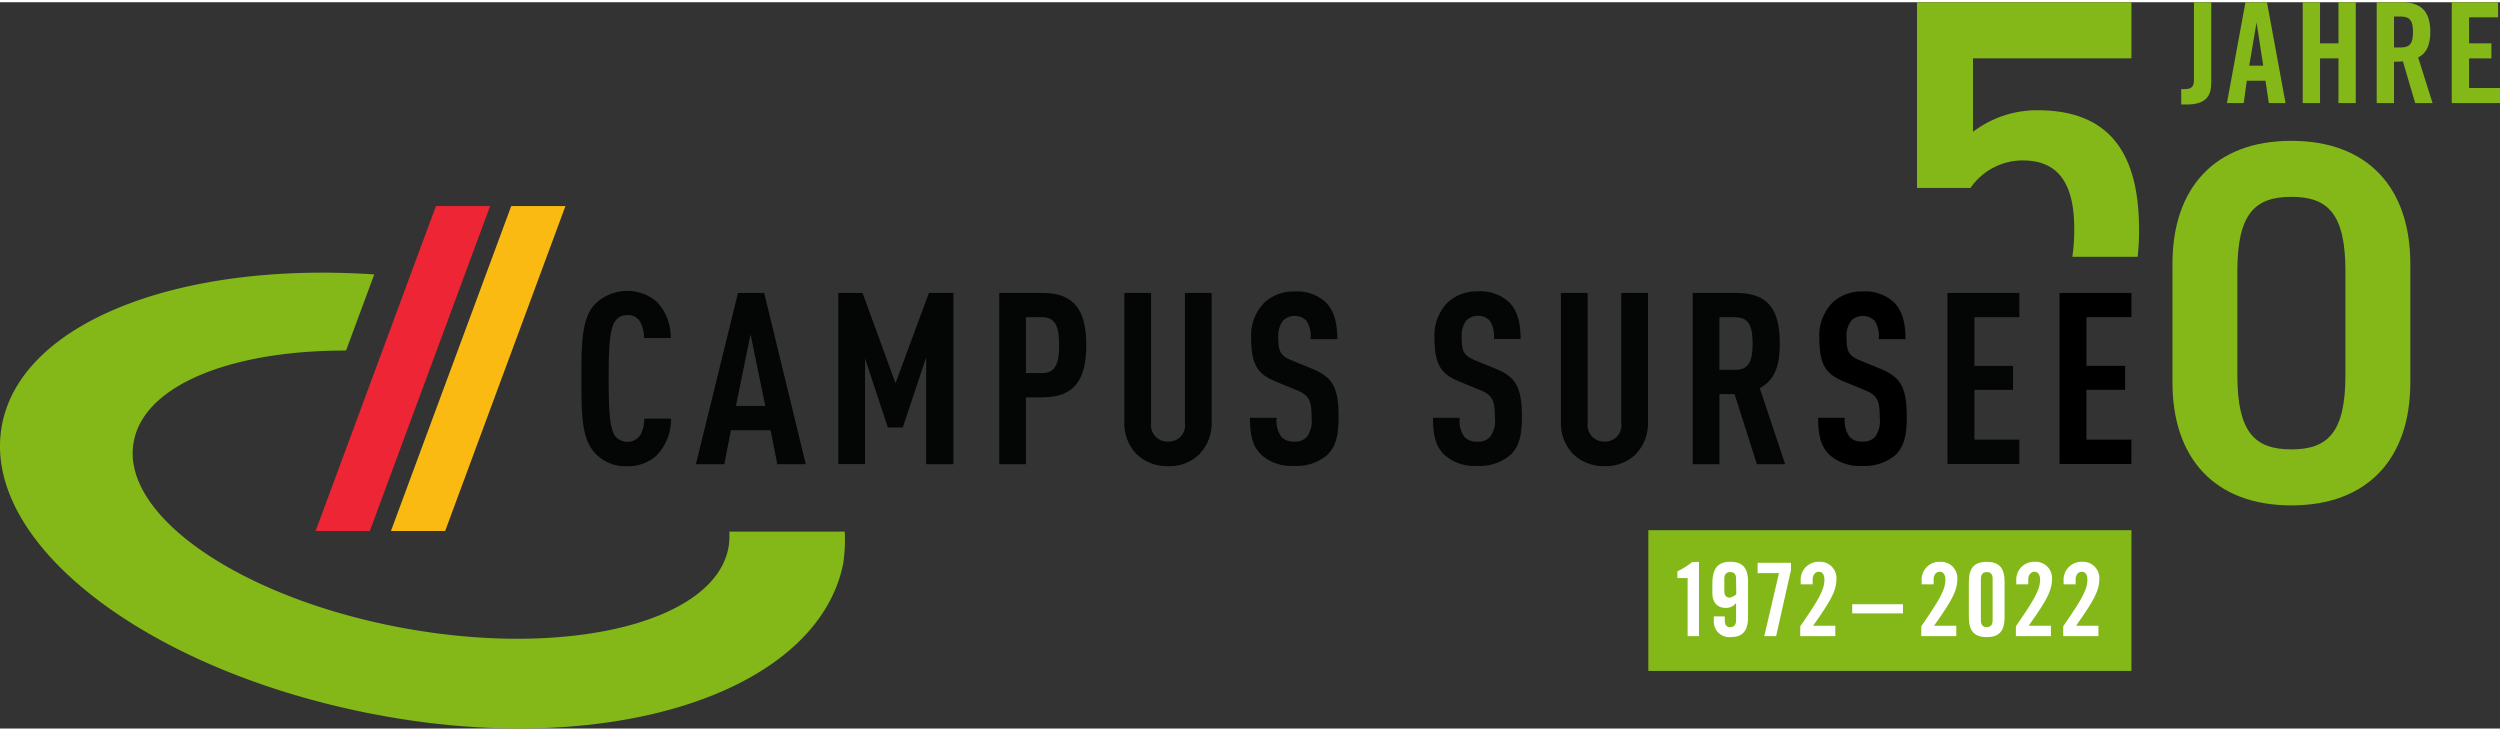
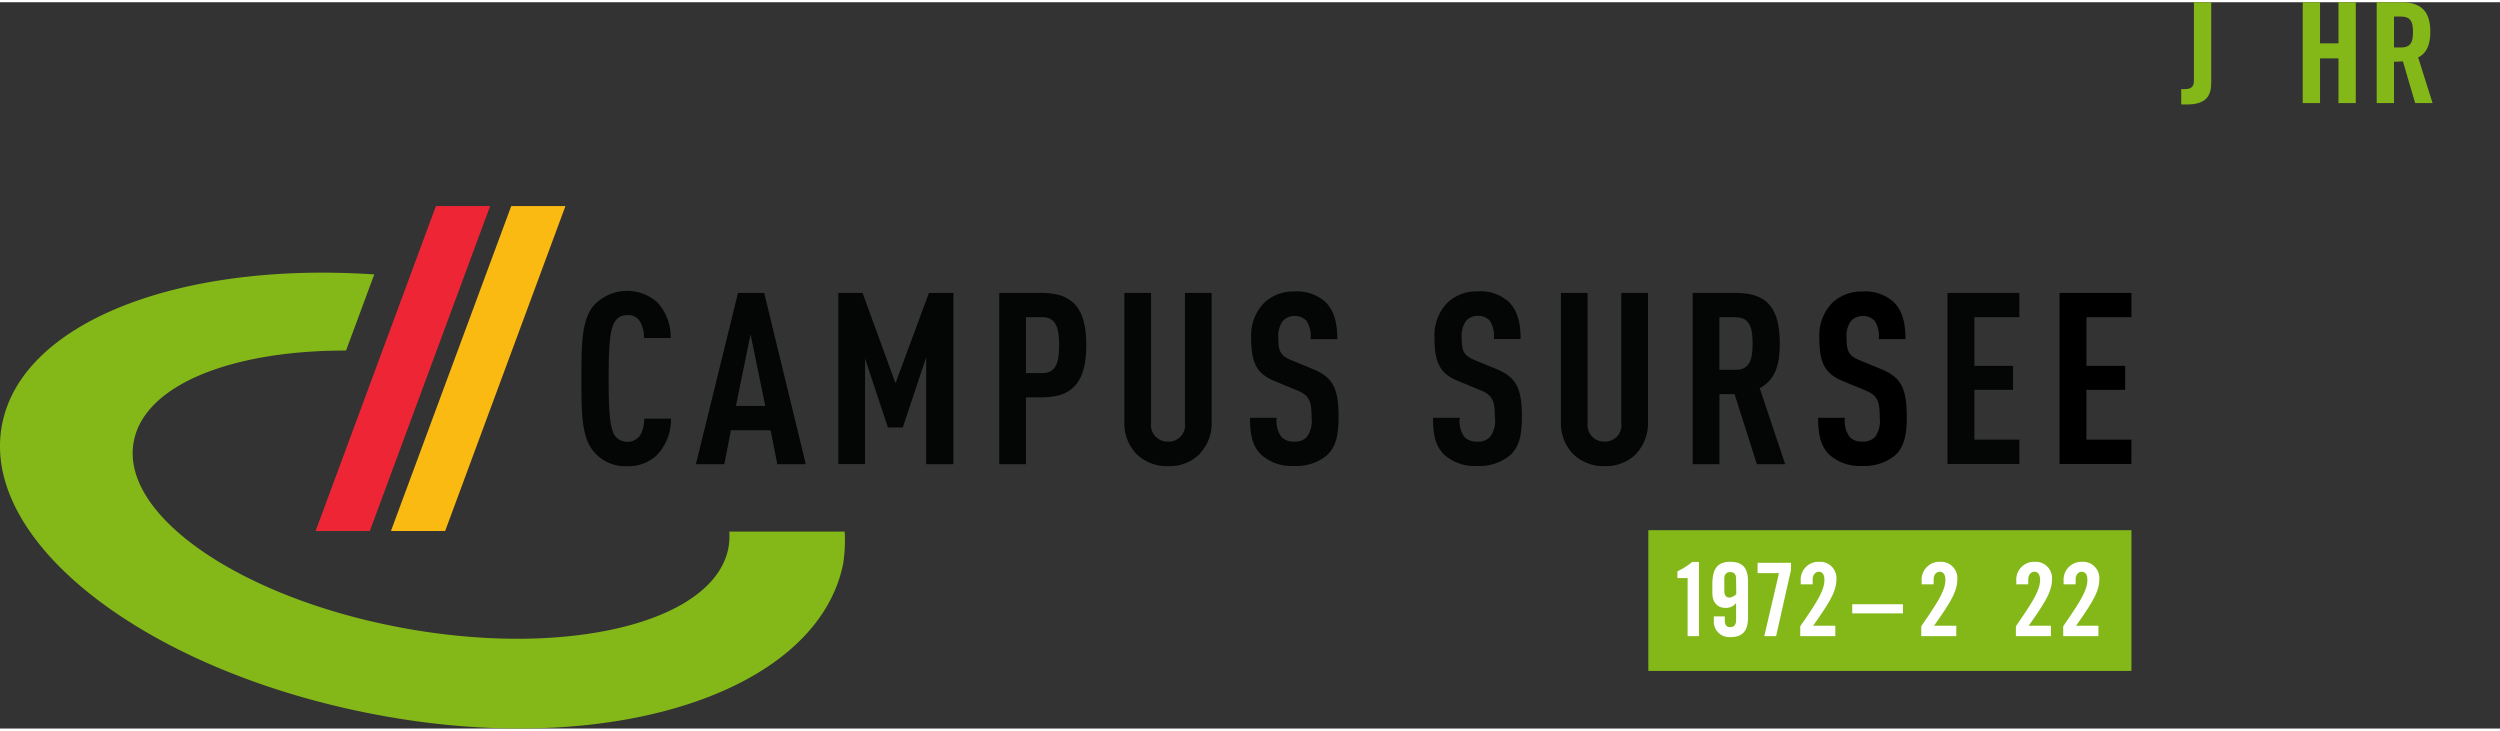
<svg xmlns="http://www.w3.org/2000/svg" viewBox="0 0 374.09 108.68" width="130" height="38">
  <rect x="0" y="0" width="374.09" height="108.68" fill="#333333" stroke="none" />
-   <path d="m302.66 23.67c5.51 0 7.72 3.68 7.72 10.22a28.15 28.15 0 0 1 -.28 4.2h9.77a36 36 0 0 0 .21-4c0-10.88-3.9-17.93-15.22-17.93a15.85 15.85 0 0 0 -9.63 3.23v-11h23.71v-8.39h-32.09v27.79h8a9.5 9.5 0 0 1 7.8-4.12" fill="#84b819" />
  <path d="m318.94 100.06h-72.29v-21.06h72.29v21" fill="#84b819" />
-   <path d="m334.79 55.81c0 8.6 2.64 11.1 8.08 11.1s8.09-2.5 8.09-11.1v-15.59c0-8.6-2.65-11.1-8.09-11.1s-8.08 2.5-8.08 11.1zm-9.71-16.69c0-11.32 6.33-18.38 17.79-18.38s17.8 7.06 17.8 18.38v17.79c0 11.32-6.33 18.38-17.8 18.38s-17.79-7.06-17.79-18.38z" fill="#84b819" />
  <path d="m326.39 13h.54c1 0 1.36-.42 1.36-1.25v-11.75h2.59v12.08c0 1.92-.78 3.22-3.64 3.22h-.85z" fill="#84b819" />
-   <path d="m336.57 9.49h2.09l-1-6.48zm-.83 5.6h-2.51l2.77-15.09h3.22l2.78 15.09h-2.5l-.5-3.34h-2.8z" fill="#84b819" />
  <path d="m344.57 15.09v-15.09h2.59v6.15h2.76v-6.15h2.59v15.09h-2.59v-6.69h-2.76v6.69z" fill="#84b819" />
  <path d="m358.23 6.77h.92c1.4 0 1.92-.52 1.92-2.31s-.52-2.32-1.92-2.32h-.92zm0 8.32h-2.59v-15.09h3.63c2.9 0 4.39 1.23 4.39 4.45 0 2.42-.94 3.4-1.82 3.8l2.16 6.84h-2.6l-1.84-6.25a12.84 12.84 0 0 1 -1.33.06z" fill="#84b819" />
-   <path d="m366.87 15.09v-15.09h6.93v2.26h-4.34v3.89h3.34v2.25h-3.34v4.43h4.63v2.26z" fill="#84b819" />
  <g fill="#040606">
    <path d="m98.28 67.79a6.17 6.17 0 0 1 -4.43 1.63 6.11 6.11 0 0 1 -5-2.17c-1.85-2.16-1.85-5.86-1.85-10.9s0-8.82 1.87-11a6.82 6.82 0 0 1 9.44-.5 7.69 7.69 0 0 1 2.05 5.39h-4a4.75 4.75 0 0 0 -.61-2.48 2 2 0 0 0 -1.87-.93 2.06 2.06 0 0 0 -1.9 1c-.76 1.23-.9 3.82-.9 8.5s.14 7.27.9 8.49a2.37 2.37 0 0 0 3.81 0 5.08 5.08 0 0 0 .61-2.52h4a7.63 7.63 0 0 1 -2.12 5.47" />
    <path d="m112.31 49.69-2.19 10.72h4.39zm4 19.44-1-5.08h-5.93l-1 5.08h-4.25l6.3-25.63h3.92l6.23 25.63h-4.21" />
    <path d="m138.59 69.13v-16l-3.5 10.5h-2.23l-3.42-10.32v15.8h-4v-25.61h3.63l4.93 13.5 5-13.5h3.67v25.63h-4" />
    <path d="m156 47.13h-2.48v8.36h2.48c2.16 0 2.48-1.91 2.48-4.18s-.32-4.18-2.48-4.18m-.07 12h-2.41v10h-4v-25.63h6.44c4.64 0 6.59 2.41 6.59 7.78 0 5.18-1.73 7.84-6.59 7.84" />
    <path d="m179.58 67.54a6.36 6.36 0 0 1 -4.75 1.87 6.47 6.47 0 0 1 -4.83-1.87 6.63 6.63 0 0 1 -1.76-4.71v-19.33h4v19.5a2.46 2.46 0 0 0 2.52 2.74 2.43 2.43 0 0 0 2.55-2.74v-19.5h4v19.33a6.6 6.6 0 0 1 -1.77 4.71" />
    <path d="m198.69 67.68a7 7 0 0 1 -5 1.7 6.75 6.75 0 0 1 -5-1.7c-1.22-1.22-1.65-2.8-1.65-5.5h4a4 4 0 0 0 .72 2.88 2.45 2.45 0 0 0 1.87.68 2.34 2.34 0 0 0 1.94-.72 4.08 4.08 0 0 0 .69-2.84c0-2.74-.43-3.42-2.42-4.21l-3.06-1.26c-2.58-1.08-3.56-2.48-3.56-6.45a7 7 0 0 1 2.09-5.43 6.47 6.47 0 0 1 4.39-1.55 6.35 6.35 0 0 1 4.61 1.55c1.33 1.3 1.8 3.13 1.8 5.58h-4a4.28 4.28 0 0 0 -.61-2.74 2.49 2.49 0 0 0 -3.53 0 3.81 3.81 0 0 0 -.69 2.52c0 2.09.33 2.73 2.13 3.45l3 1.23c3.06 1.26 3.89 2.87 3.89 7.2 0 2.62-.36 4.38-1.66 5.64" />
    <path d="m226.08 67.68a7 7 0 0 1 -5 1.7 6.75 6.75 0 0 1 -5-1.7c-1.22-1.22-1.65-2.8-1.65-5.5h4a4 4 0 0 0 .72 2.88 2.45 2.45 0 0 0 1.87.68 2.34 2.34 0 0 0 1.98-.74 4.08 4.08 0 0 0 .69-2.84c0-2.74-.43-3.42-2.42-4.21l-3.06-1.26c-2.58-1.08-3.56-2.48-3.56-6.45a7 7 0 0 1 2.09-5.43 6.46 6.46 0 0 1 4.39-1.55 6.35 6.35 0 0 1 4.61 1.55c1.33 1.3 1.8 3.13 1.8 5.58h-4a4.34 4.34 0 0 0 -.61-2.74 2.49 2.49 0 0 0 -3.53 0 3.81 3.81 0 0 0 -.68 2.52c0 2.09.32 2.73 2.12 3.45l3 1.23c3.06 1.26 3.89 2.87 3.89 7.2 0 2.62-.36 4.38-1.66 5.64" />
    <path d="m244.87 67.54a6.36 6.36 0 0 1 -4.75 1.87 6.47 6.47 0 0 1 -4.79-1.87 6.63 6.63 0 0 1 -1.76-4.71v-19.33h4v19.5a2.46 2.46 0 0 0 2.52 2.74 2.43 2.43 0 0 0 2.51-2.74v-19.5h4v19.33a6.63 6.63 0 0 1 -1.76 4.71" />
    <path d="m259.77 47.13h-2.48v7.87h2.48c2.16 0 2.48-1.8 2.48-3.92s-.32-3.93-2.48-3.93m3.13 22-3.35-10.51h-2.26v10.49h-4v-25.63h6.47c4.68 0 6.56 2.27 6.56 7.56 0 3.16-.65 5.43-3 6.69l3.81 11.38h-4.23" />
  </g>
  <path d="m283.71 67.68a7.08 7.08 0 0 1 -5 1.7 6.75 6.75 0 0 1 -5-1.7c-1.22-1.22-1.65-2.8-1.65-5.5h4a4.1 4.1 0 0 0 .72 2.88 2.45 2.45 0 0 0 1.87.68 2.38 2.38 0 0 0 1.95-.72 4.09 4.09 0 0 0 .68-2.84c0-2.74-.43-3.42-2.41-4.21l-3.06-1.26c-2.59-1.08-3.57-2.48-3.57-6.45a7 7 0 0 1 2.09-5.43 6.47 6.47 0 0 1 4.39-1.55 6.35 6.35 0 0 1 4.61 1.55c1.33 1.3 1.8 3.13 1.8 5.58h-4a4.28 4.28 0 0 0 -.61-2.74 2.49 2.49 0 0 0 -3.53 0 3.81 3.81 0 0 0 -.68 2.52c0 2.09.32 2.73 2.12 3.45l3 1.23c3.06 1.26 3.89 2.87 3.89 7.2 0 2.62-.36 4.38-1.65 5.64" />
  <path d="m291.41 69.13v-25.63h10.76v3.63h-6.73v7.28h5.79v3.59h-5.79v7.45h6.73v3.64h-10.76" fill="#040606" />
  <path d="m308.18 69.13v-25.63h10.76v3.63h-6.73v7.28h5.79v3.59h-5.8v7.45h6.73v3.64h-10.75" />
  <path d="m58.5 79.12 18-48.62h8.11l-18 48.62z" fill="#faba12" />
  <path d="m47.23 79.12 18-48.62h8.11l-18 48.62z" fill="#ee2534" />
  <path d="m126.4 79.21h-17.27a9.9 9.9 0 0 1 -.11 2.31c-1.96 11.09-23.48 16.58-48.02 12.24s-43-16.84-41-27.93c1.5-8.55 14.62-13.74 31.78-13.71l4.22-11.39c-29.2-1.97-53 7.19-55.74 22.72-3.15 17.83 22.65 37.28 57.62 43.44s64.57-4.16 68.3-22.93a23.57 23.57 0 0 0 .22-4.75" fill="#84b819" />
  <path d="m252.46 86.16h-1.46v-1a11.33 11.33 0 0 0 2.23-1.41h1v11.1h-1.7v-8.69" fill="#fff" />
  <path d="m259.78 86.27c0-.72-.32-1-.88-1s-.88.33-.88 1v1.82c0 .71.32 1 .79 1a2 2 0 0 0 1-.5zm-1.69 5.63v.56c0 .72.25 1.05.81 1.05s.88-.33.88-1.05v-2.56a1.88 1.88 0 0 1 -1.55.73c-1.09 0-2-.64-2-2.25v-1.31c0-2.31.78-3.34 2.67-3.34s2.67.94 2.67 3v5.27c0 2.07-.79 3-2.67 3a2.31 2.31 0 0 1 -2.45-2.43v-.67z" fill="#fff" />
  <path d="m263 85.43v-1.55h5v1.06l-2.23 9.91h-1.77l2.2-9.42z" fill="#fff" />
  <path d="m269.38 94.85v-1.47c2.34-3.38 3.62-5.31 3.62-6.92 0-.86-.33-1.24-.84-1.24s-.92.47-.92 1.14v.74h-1.79v-.52a2.67 2.67 0 0 1 2.8-2.85 2.44 2.44 0 0 1 2.55 2.43c0 1.73-.55 3-3.5 7.14h3.33v1.55h-5.24" fill="#fff" />
  <path d="m277.16 91.45v-1.37h7.59v1.37z" fill="#fff" />
  <path d="m287.49 94.85v-1.47c2.34-3.42 3.61-5.31 3.61-6.92 0-.86-.33-1.24-.85-1.24s-.91.47-.91 1.14v.74h-1.79v-.52a2.67 2.67 0 0 1 2.79-2.85 2.44 2.44 0 0 1 2.55 2.43c0 1.73-.54 3-3.49 7.14h3.33v1.55z" fill="#fff" />
-   <path d="m298.17 86.27c0-.72-.32-1-.88-1s-.88.33-.88 1v6.19c0 .72.32 1.05.88 1.05s.88-.33.88-1.05zm-3.56.47c0-2.07.79-3 2.68-3s2.67.94 2.67 3v5.26c0 2.07-.79 3-2.67 3s-2.68-.94-2.68-3z" fill="#fff" />
  <path d="m301.65 94.85v-1.47c2.34-3.42 3.62-5.31 3.62-6.92 0-.86-.34-1.24-.85-1.24s-.92.47-.92 1.14v.74h-1.79v-.52a2.67 2.67 0 0 1 2.8-2.85 2.44 2.44 0 0 1 2.55 2.43c0 1.73-.55 3-3.5 7.14h3.33v1.55z" fill="#fff" />
  <path d="m308.73 94.85v-1.47c2.34-3.42 3.62-5.31 3.62-6.92 0-.86-.34-1.24-.85-1.24s-.91.47-.91 1.14v.74h-1.8v-.52a2.68 2.68 0 0 1 2.8-2.85 2.44 2.44 0 0 1 2.55 2.43c0 1.73-.55 3-3.49 7.14h3.35v1.55h-5.24" fill="#fff" />
</svg>